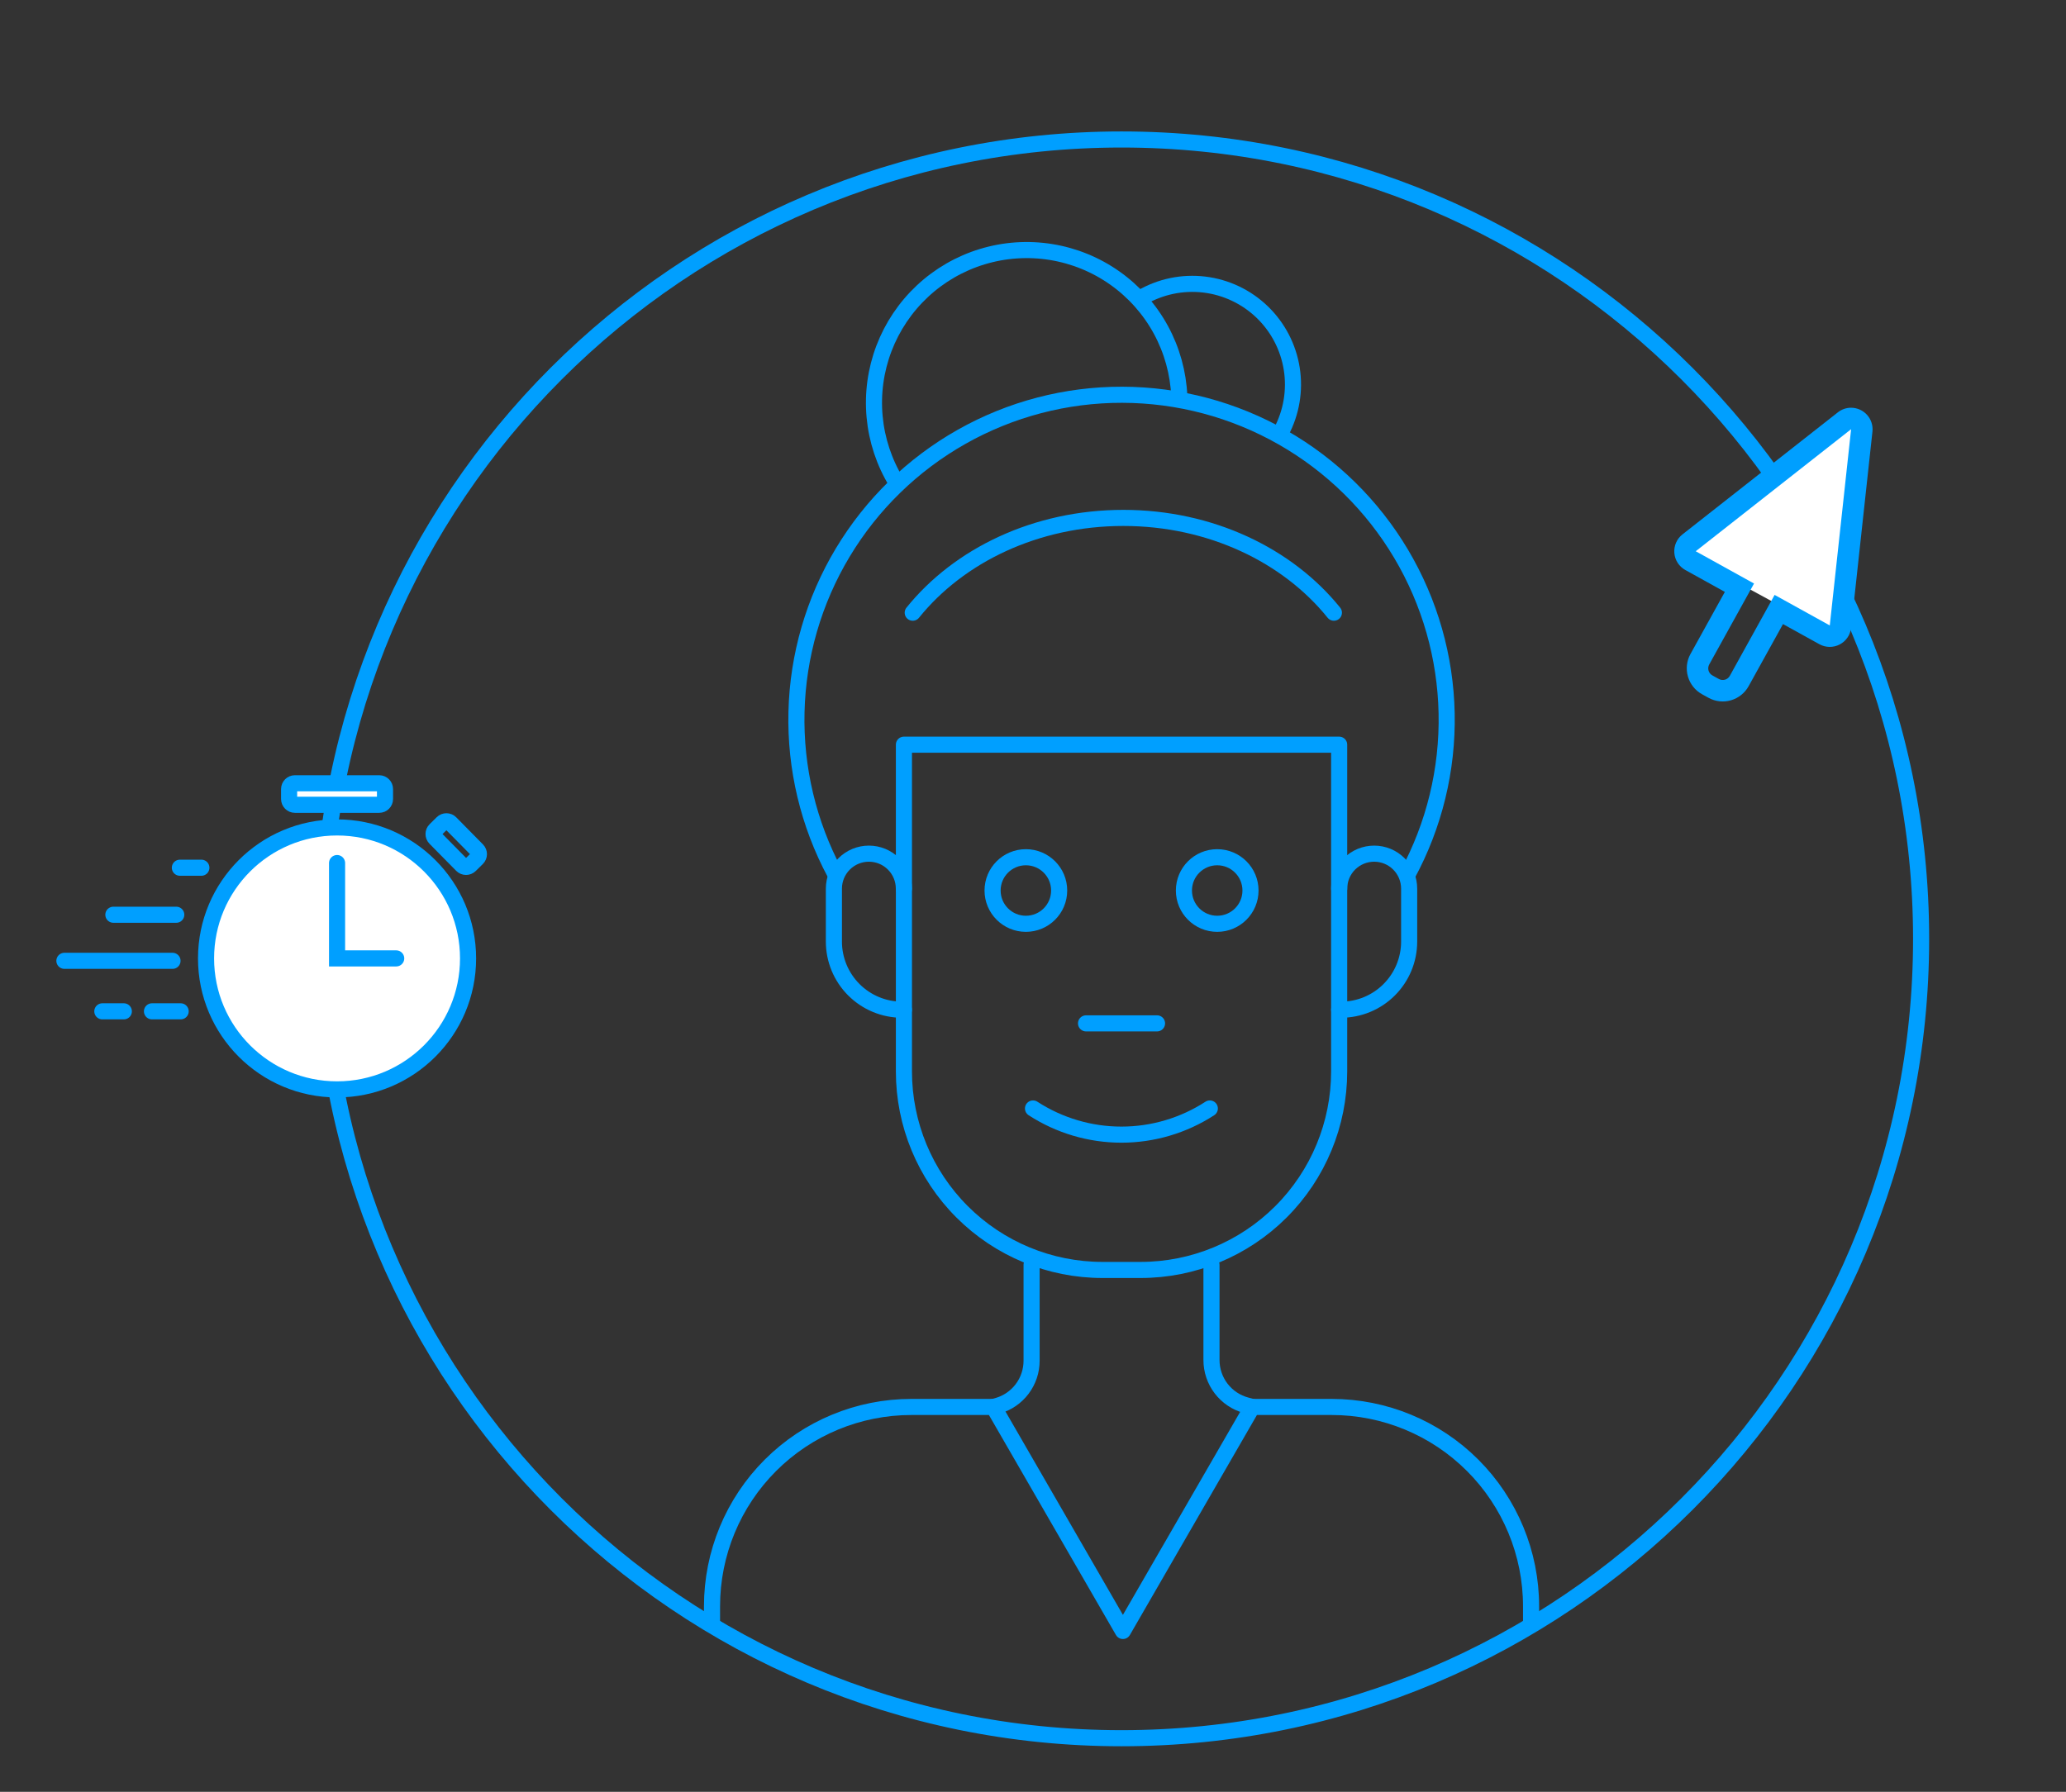
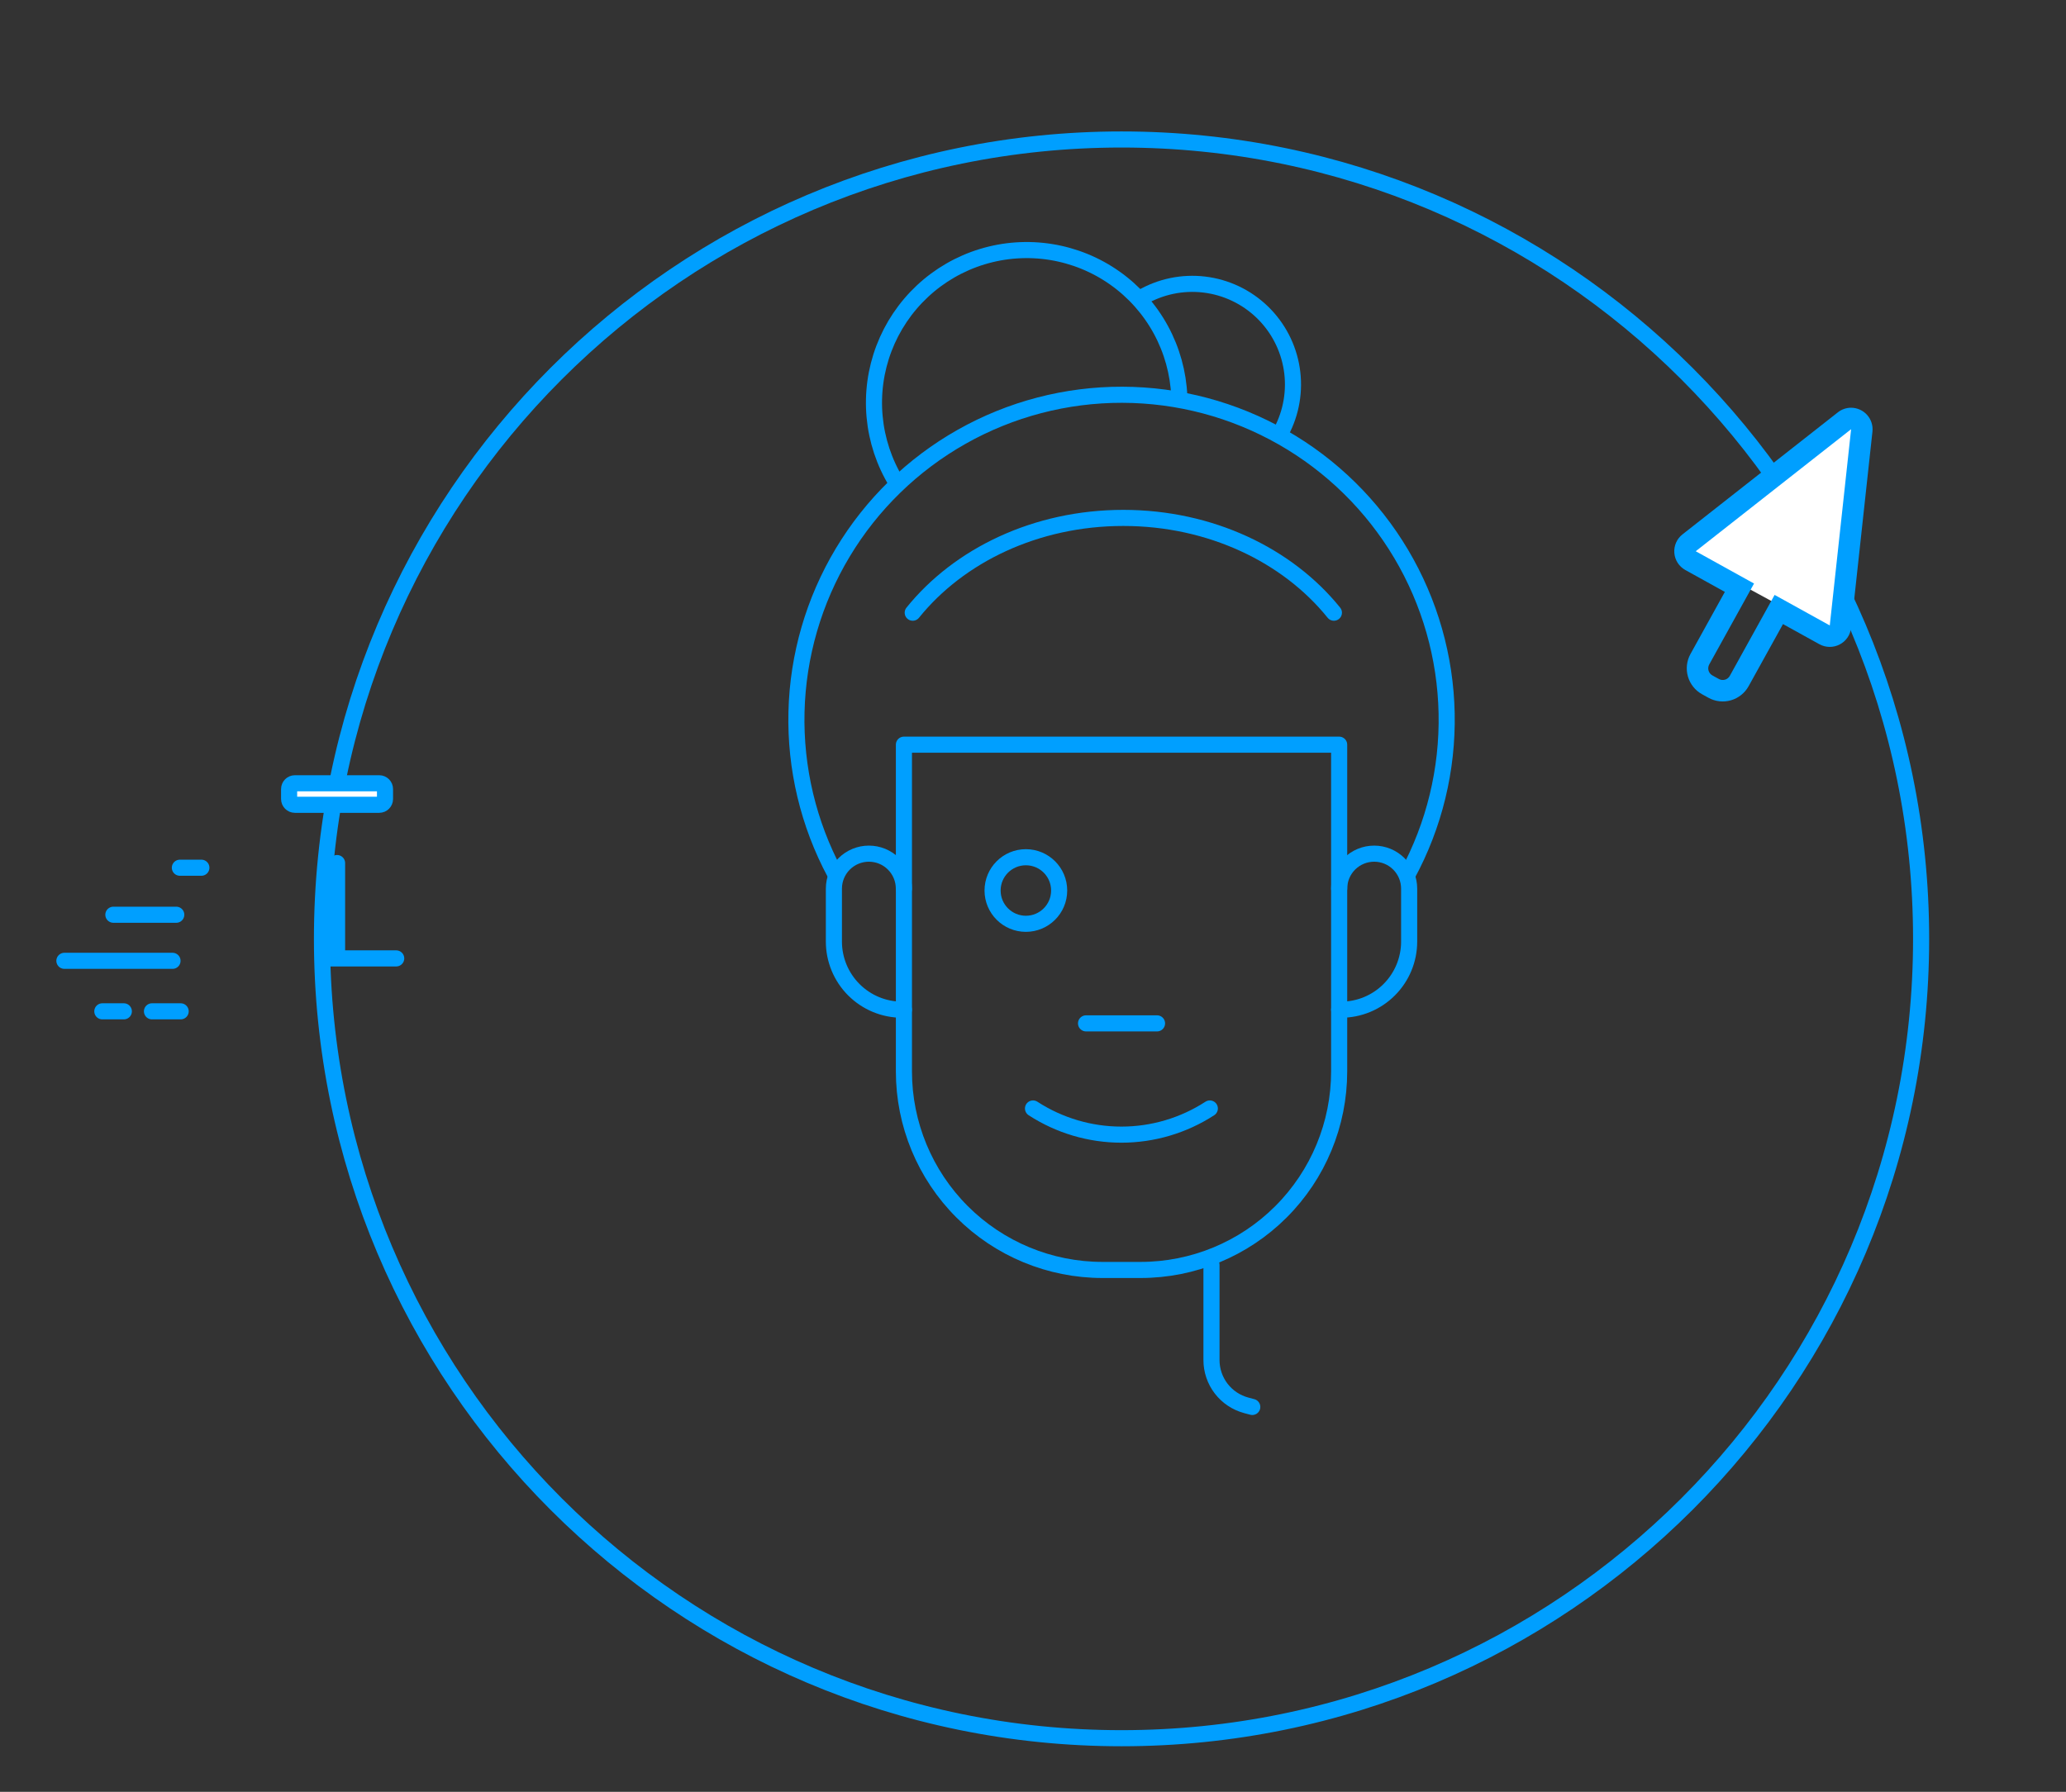
<svg xmlns="http://www.w3.org/2000/svg" width="385" height="334" viewBox="0 0 385 334" fill="none">
  <rect x="0" y="0" width="385" height="334" fill="#333333" stroke="none" />
  <path d="M249.556 165.64C249.556 164.783 249.724 163.935 250.052 163.144C250.38 162.353 250.86 161.635 251.466 161.029C252.071 160.424 252.79 159.944 253.581 159.616C254.372 159.289 255.22 159.12 256.076 159.12C257.805 159.12 259.464 159.807 260.686 161.03C261.909 162.252 262.596 163.91 262.596 165.64V175.508C262.596 177.176 262.267 178.827 261.629 180.368C260.991 181.908 260.055 183.309 258.876 184.488C257.697 185.668 256.297 186.603 254.756 187.241C253.215 187.879 251.564 188.208 249.896 188.208H249.556" stroke="#009FFF" stroke-width="3" stroke-linecap="round" stroke-linejoin="round" />
  <path d="M168.437 165.64C168.437 163.91 167.75 162.252 166.527 161.03C165.305 159.807 163.647 159.12 161.917 159.12C160.188 159.12 158.53 159.807 157.307 161.029C156.084 162.252 155.397 163.91 155.397 165.64V175.508C155.397 178.876 156.736 182.107 159.117 184.488C161.499 186.87 164.729 188.208 168.098 188.208H168.437" stroke="#009FFF" stroke-width="3" stroke-linecap="round" stroke-linejoin="round" />
  <path d="M168.446 138.807H249.553V199.711C249.552 209.526 245.653 218.939 238.712 225.879C231.771 232.82 222.358 236.718 212.543 236.718H205.456C195.64 236.718 186.227 232.82 179.286 225.879C172.346 218.939 168.446 209.526 168.446 199.711V138.807Z" stroke="#009FFF" stroke-width="3" stroke-linecap="round" stroke-linejoin="round" />
  <path d="M191.171 172.195C194.598 172.195 197.375 169.417 197.375 165.991C197.375 162.564 194.598 159.786 191.171 159.786C187.745 159.786 184.967 162.564 184.967 165.991C184.967 169.417 187.745 172.195 191.171 172.195Z" stroke="#009FFF" stroke-width="3" stroke-linecap="round" stroke-linejoin="round" />
-   <path d="M226.827 172.195C230.254 172.195 233.031 169.417 233.031 165.991C233.031 162.564 230.254 159.786 226.827 159.786C223.401 159.786 220.623 162.564 220.623 165.991C220.623 169.417 223.401 172.195 226.827 172.195Z" stroke="#009FFF" stroke-width="3" stroke-linecap="round" stroke-linejoin="round" />
-   <path d="M192.238 235.759V253.643C192.238 255.541 191.62 257.387 190.476 258.902C189.333 260.417 187.727 261.518 185.901 262.038L185.151 262.253" stroke="#009FFF" stroke-width="3" stroke-linecap="round" stroke-linejoin="round" />
  <path d="M225.76 235.759V253.518C225.761 255.441 226.395 257.309 227.566 258.834C228.737 260.359 230.379 261.455 232.236 261.951L233.361 262.253" stroke="#009FFF" stroke-width="3" stroke-linecap="round" stroke-linejoin="round" />
  <path d="M202.385 190.754H215.613" stroke="#009FFF" stroke-width="3" stroke-linecap="round" stroke-linejoin="round" />
  <path d="M155.588 162.786C150.637 153.543 148.17 143.175 148.426 132.693C148.682 122.211 151.654 111.975 157.051 102.986C162.448 93.997 170.085 86.562 179.215 81.408C188.346 76.254 198.658 73.557 209.143 73.582C219.627 73.606 229.926 76.351 239.033 81.548C248.139 86.745 255.741 94.216 261.096 103.23C266.45 112.245 269.374 122.494 269.581 132.977C269.789 143.46 267.272 153.817 262.278 163.036" stroke="#009FFF" stroke-width="3" stroke-linecap="round" stroke-linejoin="round" />
  <path d="M167.033 89.901C164.77 86.194 163.386 82.017 162.986 77.692C162.586 73.367 163.182 69.008 164.726 64.949C166.271 60.889 168.725 57.238 171.899 54.273C175.073 51.308 178.884 49.109 183.039 47.844C187.194 46.579 191.584 46.283 195.871 46.976C200.159 47.67 204.231 49.335 207.776 51.846C211.32 54.356 214.243 57.645 216.321 61.459C218.398 65.273 219.575 69.513 219.761 73.852" stroke="#009FFF" stroke-width="3" stroke-linecap="round" stroke-linejoin="round" />
  <path d="M212.745 55.459C216.273 53.404 220.375 52.555 224.428 53.043C228.482 53.53 232.265 55.327 235.205 58.159C238.145 60.992 240.081 64.707 240.718 68.739C241.355 72.772 240.66 76.902 238.737 80.503" stroke="#009FFF" stroke-width="3" stroke-linecap="round" stroke-linejoin="round" />
  <path d="M248.572 114.205C239.979 103.535 225.612 96.538 209.33 96.538C193.049 96.538 178.681 103.535 170.088 114.205" stroke="#009FFF" stroke-width="3" stroke-linecap="round" stroke-linejoin="round" />
-   <path d="M285.315 302.371V299.407C285.315 289.554 281.401 280.103 274.433 273.136C267.466 266.169 258.016 262.254 248.162 262.254H233.364L209.256 304.01L185.15 262.254H169.836C159.983 262.254 150.533 266.169 143.566 273.136C136.598 280.103 132.684 289.553 132.684 299.406V302.371" stroke="#009FFF" stroke-width="3" stroke-linecap="round" stroke-linejoin="round" />
  <path d="M192.502 206.617C197.407 209.801 203.129 211.495 208.977 211.495C214.824 211.495 220.547 209.801 225.452 206.617" stroke="#009FFF" stroke-width="3" stroke-linecap="round" stroke-linejoin="round" />
  <path d="M209 324C291.29 324 358 257.29 358 175C358 92.71 291.29 26 209 26C126.71 26 60 92.71 60 175C60 257.29 126.71 324 209 324Z" stroke="#009FFF" stroke-width="3" stroke-linecap="round" stroke-linejoin="round" />
-   <path d="M62.811 203.06C76.294 203.06 87.225 192.13 87.225 178.646C87.225 165.163 76.294 154.232 62.811 154.232C49.327 154.232 38.397 165.163 38.397 178.646C38.397 192.13 49.327 203.06 62.811 203.06Z" fill="white" stroke="#009FFF" stroke-width="3" />
  <path d="M62.813 160.871V178.644H73.834" stroke="#009FFF" stroke-width="3" stroke-miterlimit="10" stroke-linecap="round" />
  <path d="M70.667 146H54.955C54.36 146 53.877 146.483 53.877 147.078V148.933C53.877 149.528 54.36 150.011 54.955 150.011H70.667C71.262 150.011 71.745 149.528 71.745 148.933V147.078C71.745 146.483 71.262 146 70.667 146Z" fill="white" stroke="#009FFF" stroke-width="3" stroke-miterlimit="10" />
-   <path d="M88.937 158.453L83.959 153.405C83.541 152.981 82.858 152.976 82.434 153.394L81.114 154.696C80.69 155.114 80.685 155.796 81.103 156.22L86.081 161.269C86.499 161.693 87.181 161.698 87.605 161.28L88.926 159.978C89.35 159.56 89.354 158.877 88.937 158.453Z" stroke="#009FFF" stroke-width="3" stroke-miterlimit="10" />
  <path d="M32.846 170.505H21.127M32.149 179.095H12M33.667 188.51H28.321M23.076 188.51H19.069M37.526 161.741H33.519" stroke="#009FFF" stroke-width="3" stroke-miterlimit="10" stroke-linecap="round" />
  <path d="M313.5 103L345.5 78L342 118.5L313.5 103Z" fill="white" />
  <path d="M344.956 80L340.98 116.58L330.7 110.89L322.353 125.97C322.258 126.144 322.129 126.298 321.975 126.422C321.82 126.546 321.642 126.639 321.451 126.693C321.26 126.748 321.06 126.765 320.863 126.742C320.666 126.719 320.475 126.657 320.302 126.56L319.108 125.9C318.758 125.707 318.499 125.382 318.388 124.997C318.277 124.612 318.324 124.2 318.518 123.85L326.865 108.77L316.001 102.75L344.956 80ZM344.956 76C344.059 75.999 343.187 76.303 342.484 76.86L313.529 99.61C312.475 100.437 311.905 101.738 312.013 103.073C312.121 104.408 312.89 105.602 314.063 106.25L321.427 110.33L315.017 121.91C314.312 123.189 314.142 124.696 314.546 126.1C314.949 127.504 315.892 128.69 317.169 129.4L318.363 130.06C319.641 130.768 321.148 130.939 322.552 130.535C323.956 130.132 325.143 129.188 325.851 127.91L332.262 116.33L339.042 120.08C339.619 120.399 340.266 120.571 340.926 120.58C341.585 120.589 342.237 120.434 342.822 120.131C343.408 119.827 343.909 119.383 344.281 118.838C344.653 118.294 344.885 117.666 344.956 117.01L348.932 80.44C349.052 79.311 348.688 78.183 347.93 77.337C347.172 76.491 346.092 76.005 344.956 76Z" fill="#009FFF" />
</svg>